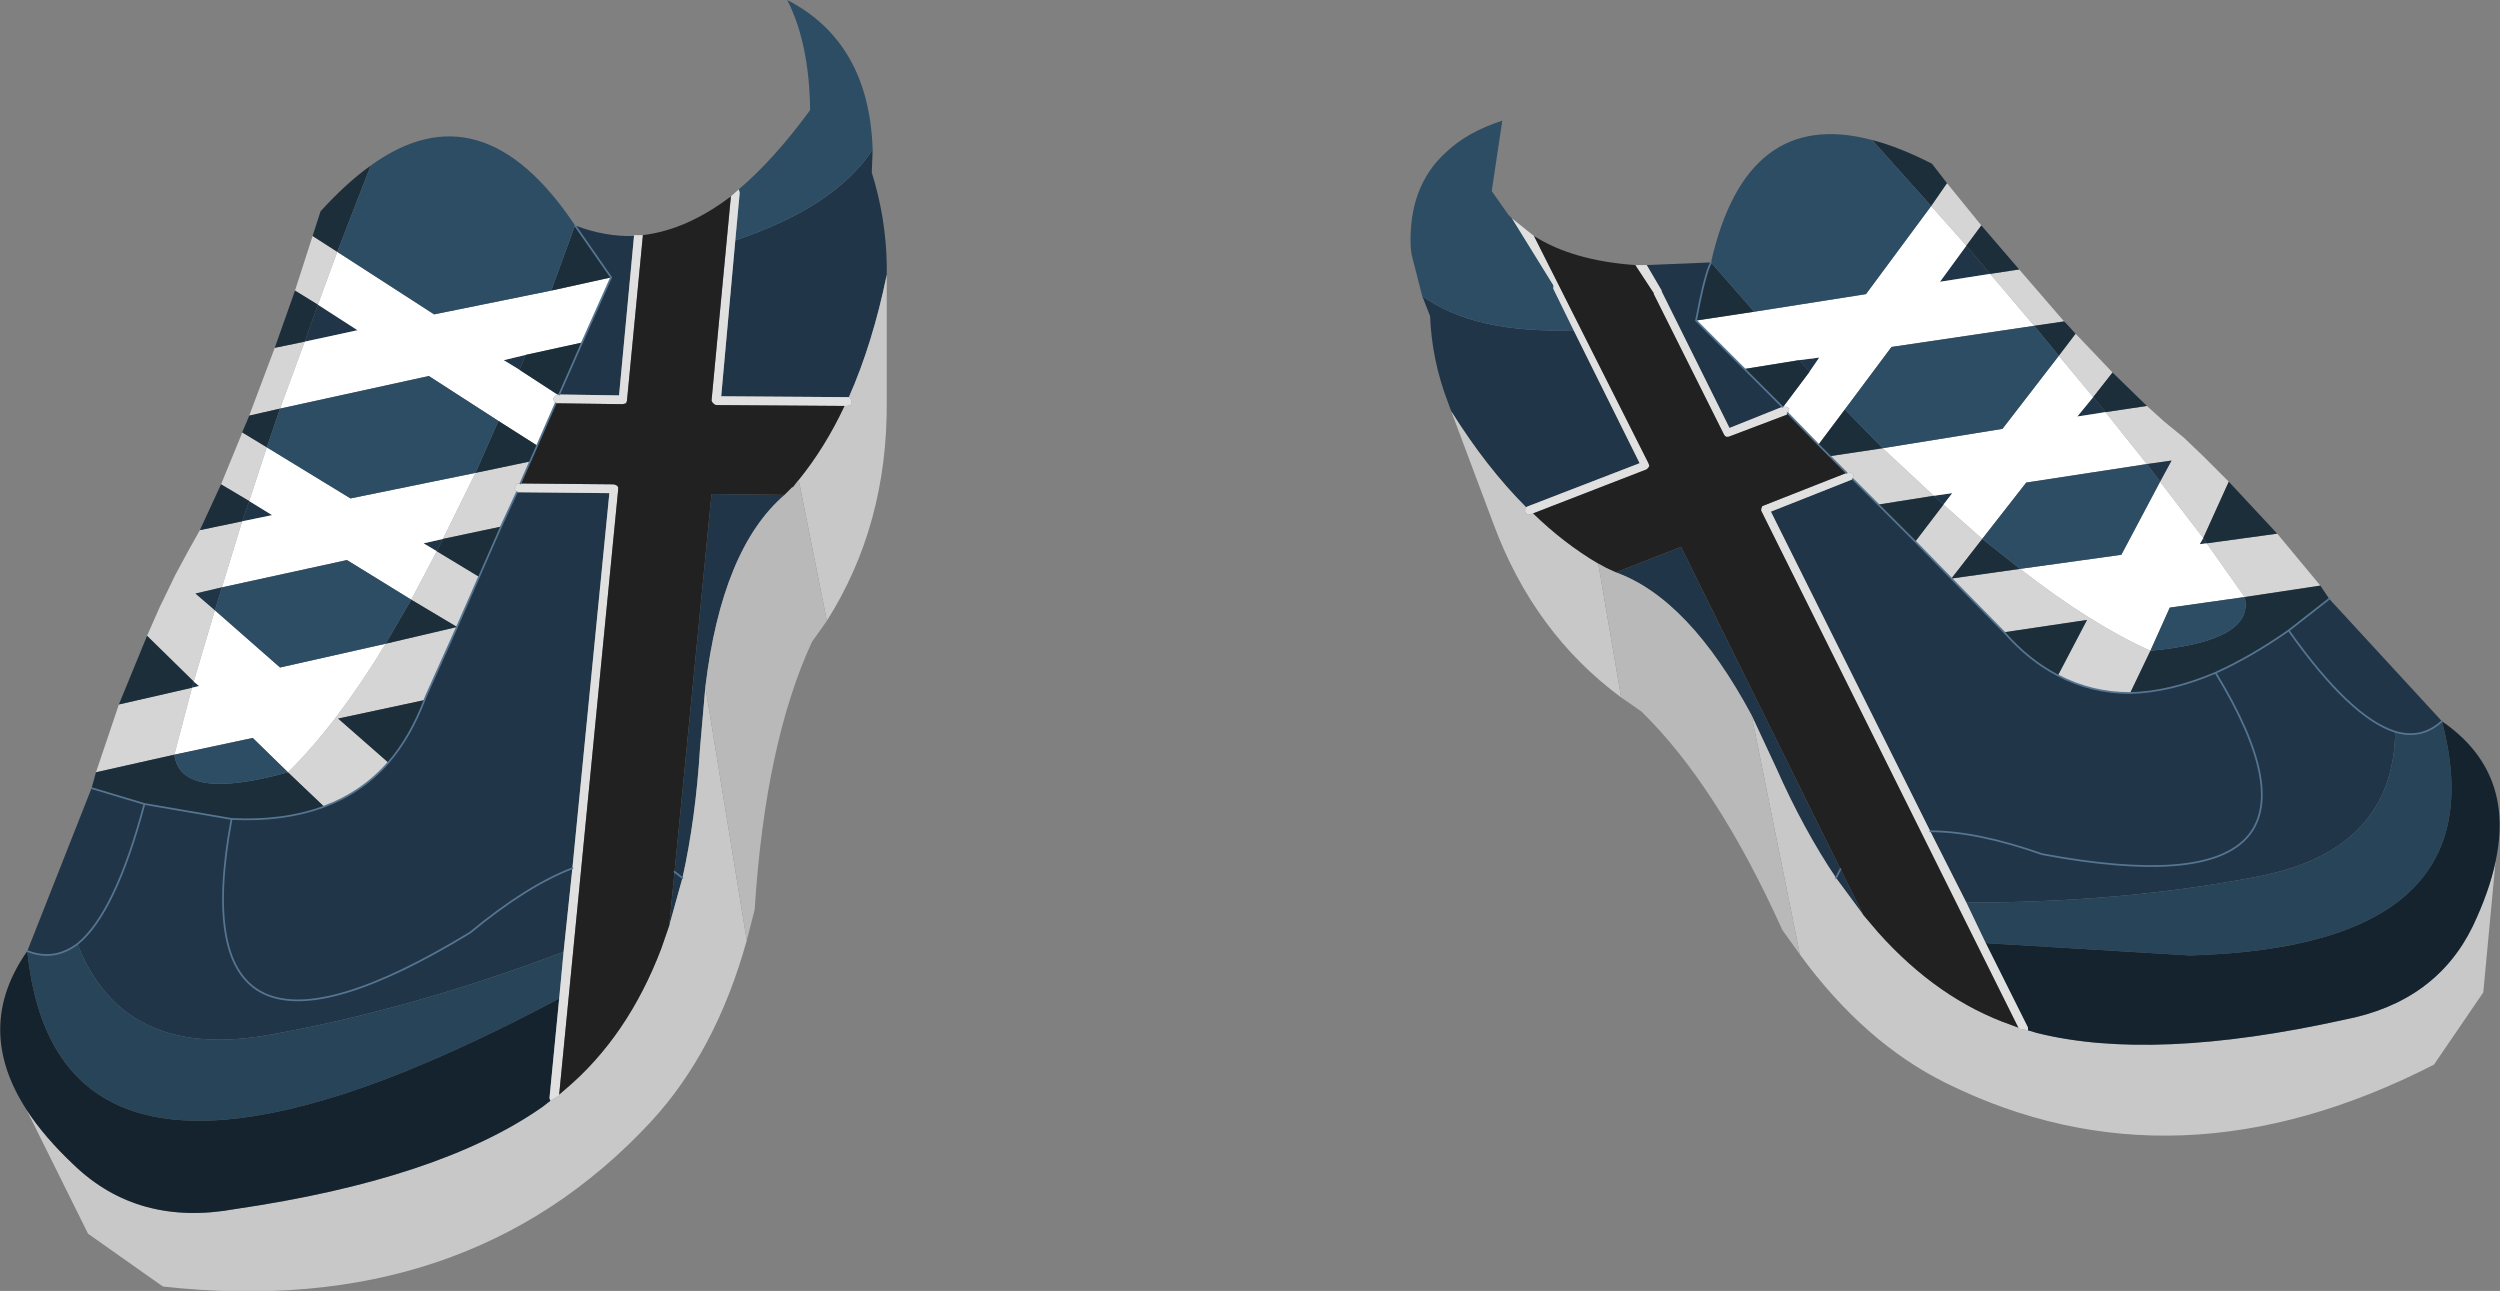
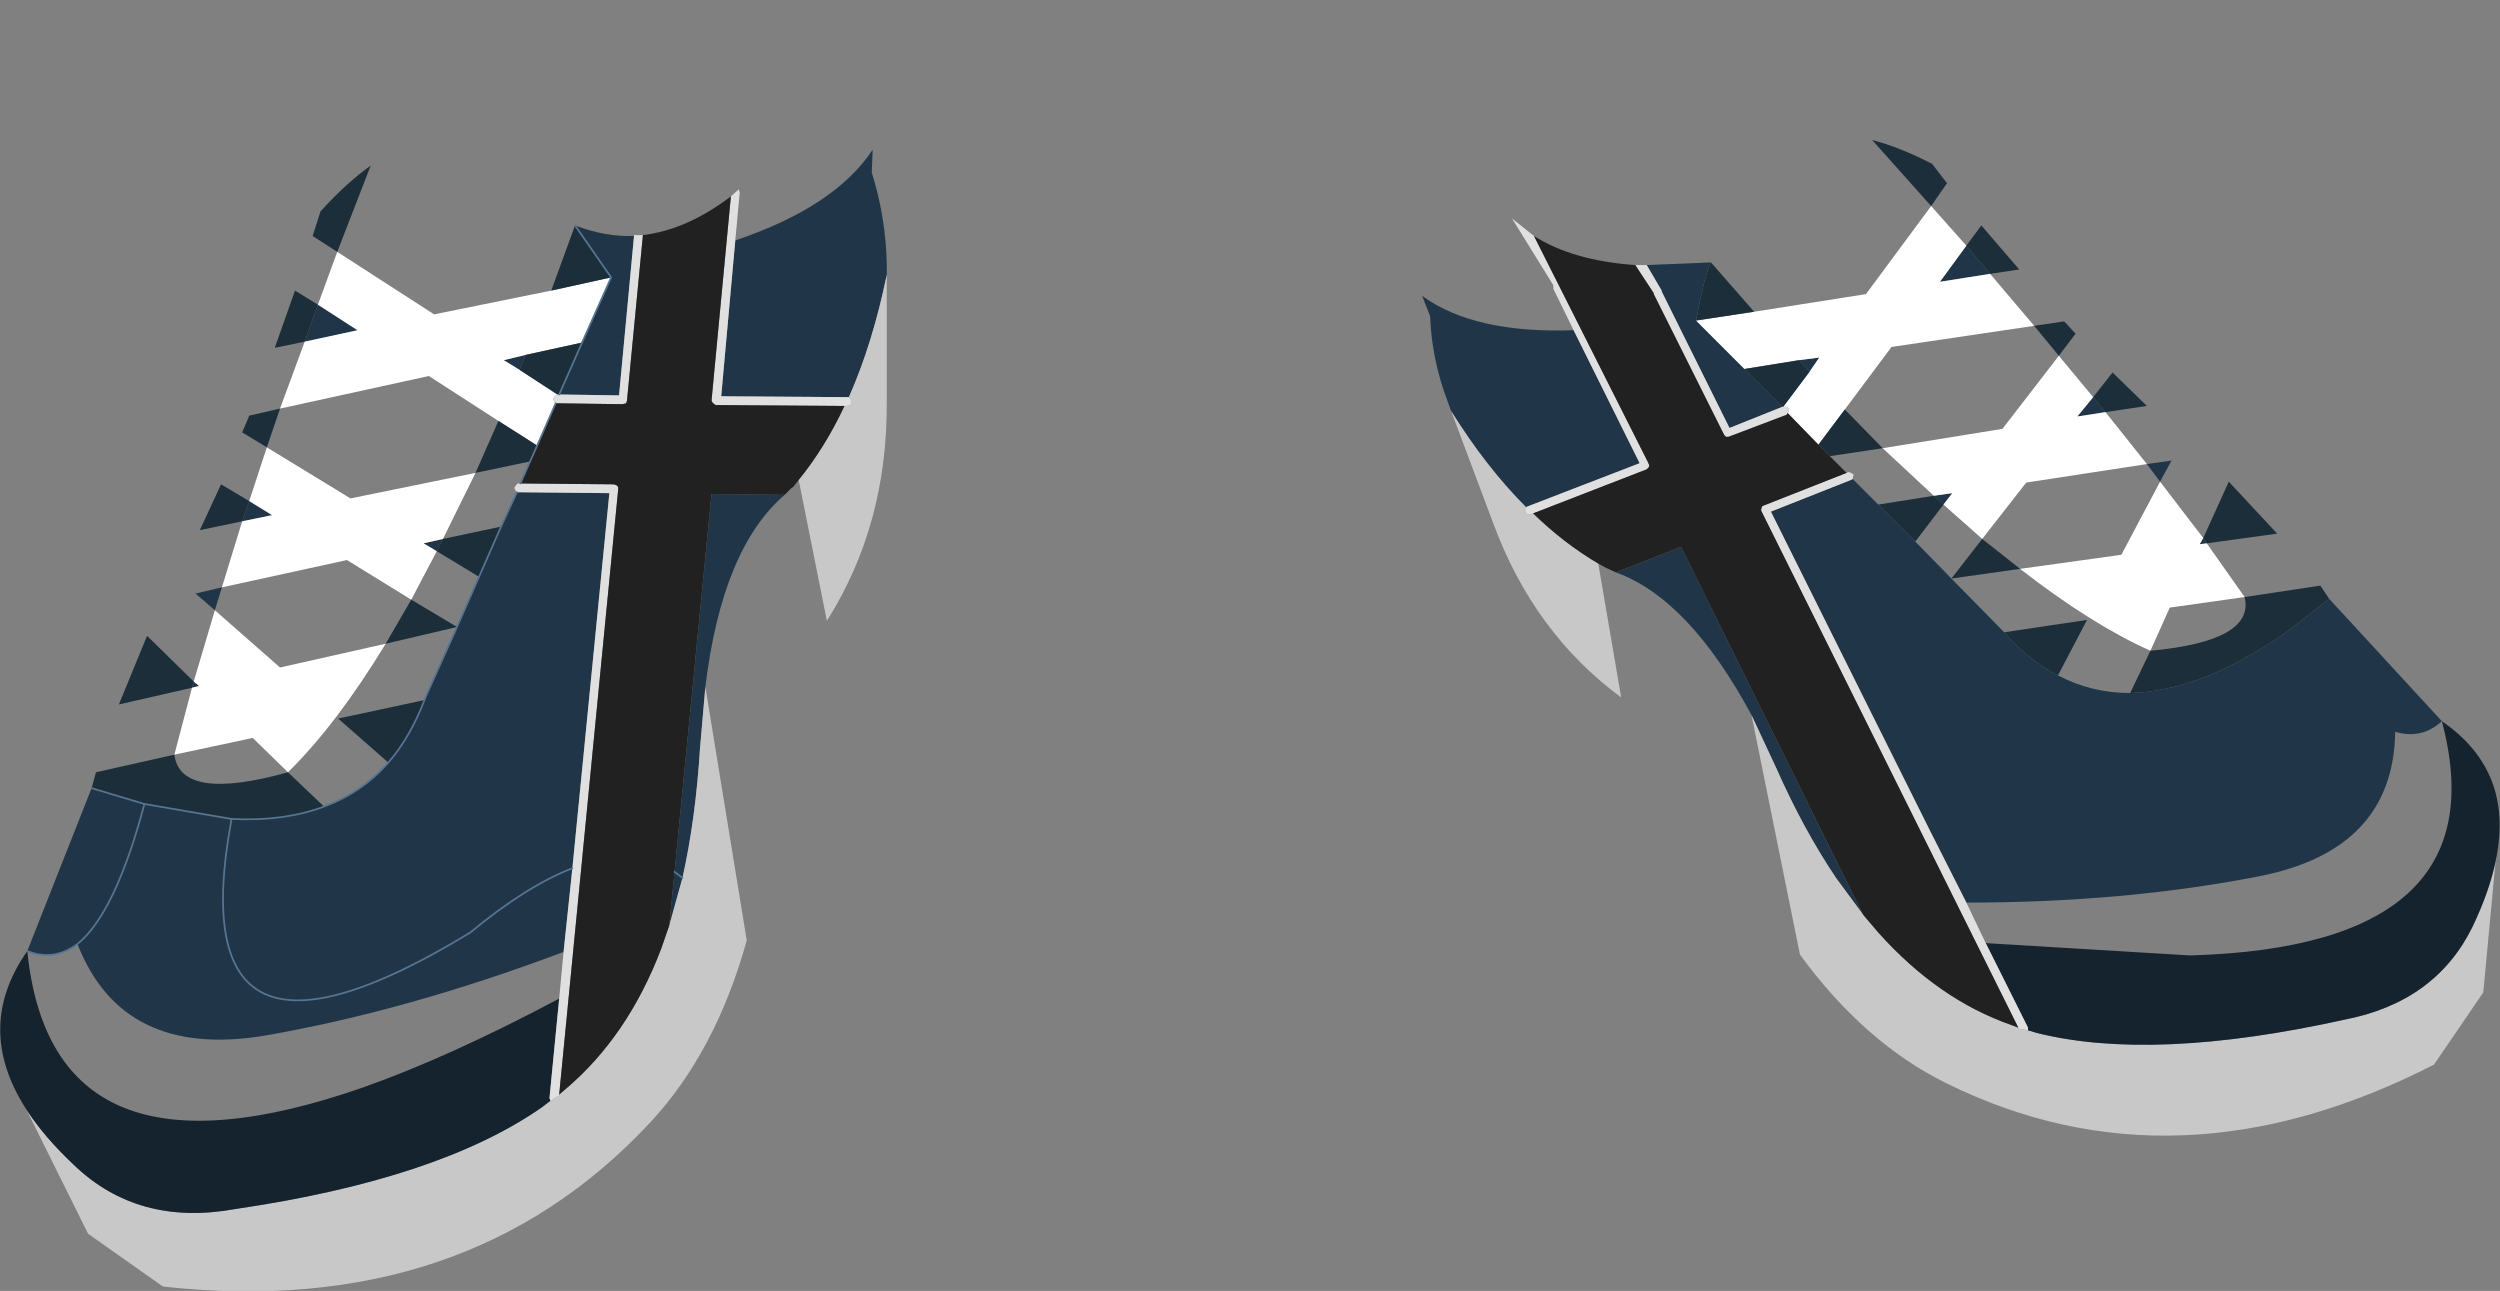
<svg xmlns="http://www.w3.org/2000/svg" height="73.3px" width="141.95px">
  <rect width="100%" height="100%" fill="#808080" stroke="none" />
  <g transform="matrix(1.0, 0.0, 0.0, 1.0, 0.0, 0.0)">
-     <path d="M18.05 17.3 L16.75 16.5 17.75 13.4 19.15 14.3 18.05 17.3 M15.6 19.75 L17.3 19.4 15.9 23.2 14.15 23.6 15.6 19.75 M5.45 43.85 L6.75 40.0 10.9 39.05 9.9 42.85 5.45 43.85 M8.35 36.1 L9.1 34.4 9.25 34.1 9.95 32.65 10.65 31.35 11.35 30.1 13.75 29.6 12.6 33.35 11.1 33.7 12.2 34.65 11.0 38.7 8.35 36.1 M12.55 27.5 L13.7 24.7 13.75 24.55 15.15 25.4 14.15 28.45 12.55 27.5 M16.35 43.85 Q19.1 41.15 21.9 36.55 L25.95 35.6 23.35 34.05 24.8 31.3 27.2 32.75 25.95 35.6 24.2 39.5 24.1 39.75 19.2 40.8 22.05 43.3 Q20.55 45.0 18.4 45.8 L16.35 43.85 M25.15 30.6 L27.0 26.85 30.1 26.2 29.55 27.45 29.45 27.45 Q29.35 27.45 29.3 27.55 L29.2 27.7 29.3 27.9 29.35 27.95 28.45 29.9 25.15 30.6 M110.55 10.4 L112.5 12.8 111.65 13.95 109.65 11.7 110.55 10.4 M114.65 15.3 L117.2 18.25 115.5 18.5 113.0 15.55 114.65 15.3 M117.85 18.95 L117.95 19.05 119.95 21.15 118.85 22.55 116.9 20.2 117.85 18.95 M121.9 23.05 L122.9 23.95 124.0 24.85 125.1 25.9 125.3 26.1 126.55 27.35 125.1 30.55 122.65 27.35 123.3 26.15 121.9 26.35 119.55 23.4 121.9 23.05 M129.3 30.3 L131.75 33.25 127.45 33.9 125.3 30.85 129.3 30.3 M104.85 26.85 L103.9 25.9 106.9 25.45 109.8 28.15 106.65 28.65 105.2 27.2 105.2 27.15 105.25 26.95 105.1 26.85 104.95 26.8 104.85 26.85 M110.35 28.65 L112.55 30.6 110.8 32.85 114.7 32.3 Q118.75 35.45 122.1 36.95 L120.95 39.35 Q118.75 39.35 116.85 38.35 L118.5 35.2 113.8 35.9 113.65 35.75 110.8 32.85 108.75 30.75 110.35 28.65" fill="#d5d5d5" fill-rule="evenodd" stroke="none" />
    <path d="M17.3 19.4 L18.05 17.3 20.3 18.75 17.3 19.4 M32.65 12.8 Q34.35 13.45 36.0 13.4 L35.15 22.45 31.75 22.4 33.05 19.45 34.7 15.75 32.65 12.8 M49.55 8.5 L49.5 9.8 Q50.3 12.35 50.35 15.0 L50.35 15.6 Q49.55 19.5 48.2 22.55 L48.1 22.55 40.95 22.5 41.75 13.65 Q47.4 11.75 49.55 8.5 M1.55 54.0 L5.2 44.75 8.2 45.65 13.15 46.5 Q16.1 46.65 18.4 45.8 20.55 45.0 22.05 43.3 23.3 41.85 24.1 39.75 L24.2 39.5 25.95 35.6 27.2 32.75 28.45 29.9 29.35 27.95 29.45 27.95 34.6 28.0 32.5 49.3 Q29.9 50.3 26.7 52.95 10.05 63.1 13.15 46.5 10.05 63.1 26.7 52.95 29.9 50.3 32.5 49.3 L32.0 54.05 Q23.1 57.4 15.05 58.8 6.95 60.15 4.4 53.6 3.05 54.6 1.55 54.0 M13.75 29.6 L14.15 28.45 15.45 29.25 13.75 29.6 M12.6 33.35 L12.2 34.65 11.1 33.7 12.6 33.35 M24.8 31.3 L24.05 30.85 25.15 30.6 24.8 31.3 M11.0 38.7 L11.3 38.95 10.9 39.05 11.0 38.7 M4.4 53.6 Q6.55 51.85 8.2 45.65 6.55 51.85 4.4 53.6 M80.75 16.8 Q83.7 18.95 89.35 18.75 L93.1 26.3 86.75 28.75 86.65 28.8 Q84.4 26.55 82.4 23.35 L82.2 22.8 Q81.3 20.45 81.2 17.95 L80.75 16.8 M93.5 15.05 L97.15 14.9 Q96.8 15.55 96.3 18.2 L99.05 20.95 101.2 23.1 98.2 24.3 94.35 16.55 94.35 16.5 93.5 15.05 M132.25 34.0 L138.65 40.95 Q137.5 42.0 136.0 41.55 133.45 40.75 129.95 35.8 133.45 40.75 136.0 41.55 135.9 48.25 128.3 49.75 120.65 51.25 111.65 51.25 L109.6 47.2 100.55 29.05 105.1 27.25 105.2 27.2 106.65 28.65 108.75 30.75 110.8 32.85 113.65 35.75 113.8 35.9 Q115.2 37.5 116.85 38.35 118.75 39.35 120.95 39.35 123.2 39.3 125.8 38.2 134.15 51.9 115.95 48.5 112.25 47.2 109.6 47.2 112.25 47.2 115.95 48.5 134.15 51.9 125.8 38.2 127.8 37.3 129.95 35.8 L132.25 34.0 M91.75 32.5 L95.45 31.05 104.5 49.35 105.8 51.95 104.25 49.85 Q102.4 47.1 100.85 43.6 L99.45 40.6 Q95.9 34.0 91.75 32.5 M29.85 20.15 L29.5 21.0 28.6 20.45 29.85 20.15 M38.0 52.55 L38.3 49.5 40.4 28.05 44.55 28.1 Q41.0 31.15 40.05 39.0 L39.75 42.45 Q39.5 46.5 38.75 49.85 L38.3 49.5 38.75 49.85 38.0 52.55 M111.65 13.95 L113.0 15.55 110.15 16.0 111.65 13.95 M118.85 22.55 L119.55 23.4 117.95 23.65 118.85 22.55 M109.8 28.15 L110.85 28.0 110.35 28.65 109.8 28.15 M102.75 21.1 L102.15 20.45 103.3 20.3 102.75 21.1 M121.9 26.35 L123.3 26.15 122.65 27.35 121.9 26.35 M125.3 30.85 L124.9 30.9 125.1 30.55 125.3 30.85 M104.25 49.85 L104.5 49.35 104.25 49.85" fill="#203548" fill-rule="evenodd" stroke="none" />
    <path d="M18.05 17.3 L19.15 14.3 24.65 17.85 31.3 16.5 34.7 15.75 33.05 19.45 29.85 20.15 28.6 20.45 29.5 21.0 31.65 22.4 31.5 22.5 31.4 22.65 31.5 22.85 31.55 22.9 30.5 25.3 28.3 23.9 24.35 21.35 15.9 23.2 17.3 19.4 20.3 18.75 18.05 17.3 M13.75 29.6 L15.45 29.25 14.15 28.45 15.15 25.4 19.9 28.3 27.0 26.85 25.15 30.6 24.05 30.85 24.8 31.3 23.35 34.05 19.7 31.8 12.6 33.35 13.75 29.6 M12.2 34.65 L15.9 37.9 21.9 36.55 Q19.1 41.15 16.35 43.85 L14.35 41.9 9.9 42.85 10.9 39.05 11.3 38.95 11.0 38.7 12.2 34.65 M101.5 23.45 L101.55 23.4 101.6 23.2 101.45 23.1 101.25 23.1 102.75 21.1 103.3 20.3 102.15 20.45 99.05 20.95 96.3 18.2 99.6 17.7 105.95 16.7 109.65 11.7 111.65 13.95 110.15 16.0 113.0 15.55 115.5 18.5 107.4 19.7 104.75 23.25 103.25 25.25 101.5 23.45 M118.85 22.55 L117.95 23.65 119.55 23.4 121.9 26.35 115.05 27.4 112.55 30.6 110.35 28.65 110.85 28.0 109.8 28.15 106.9 25.45 113.7 24.35 116.9 20.2 118.85 22.55 M122.65 27.35 L125.1 30.55 124.9 30.9 125.3 30.85 127.45 33.9 123.2 34.5 122.1 36.95 Q118.75 35.45 114.7 32.3 L120.45 31.5 122.65 27.35" fill="#ffffff" fill-rule="evenodd" stroke="none" />
    <path d="M16.75 16.5 L18.05 17.3 17.3 19.4 15.6 19.75 16.75 16.5 M19.15 14.3 L17.75 13.4 18.2 12.0 Q19.65 10.4 21.05 9.4 L19.15 14.3 M5.2 44.75 L5.45 43.85 9.9 42.85 Q10.25 45.55 16.35 43.85 L18.4 45.8 Q16.1 46.65 13.15 46.5 L8.2 45.65 5.2 44.75 M6.75 40.0 L8.35 36.1 11.0 38.7 10.9 39.05 6.75 40.0 M11.35 30.1 L12.55 27.5 14.15 28.45 13.75 29.6 11.35 30.1 M13.75 24.55 L14.05 23.85 14.15 23.6 15.9 23.2 15.15 25.4 13.75 24.55 M27.0 26.85 L28.3 23.9 30.5 25.3 30.1 26.2 27.0 26.85 M21.9 36.55 L23.35 34.05 25.95 35.6 21.9 36.55 M28.45 29.9 L27.2 32.75 24.8 31.3 25.15 30.6 28.45 29.9 M24.1 39.75 Q23.3 41.85 22.05 43.3 L19.2 40.8 24.1 39.75 M106.3 7.95 Q107.85 8.35 109.7 9.3 L110.55 10.4 109.65 11.7 106.3 7.95 M112.5 12.8 L114.65 15.3 113.0 15.55 111.65 13.95 112.5 12.8 M117.2 18.25 L117.35 18.4 117.85 18.95 116.9 20.2 115.5 18.5 117.2 18.25 M119.95 21.15 L121.9 23.05 119.55 23.4 118.85 22.55 119.95 21.15 M126.55 27.35 L129.3 30.3 125.3 30.85 125.1 30.55 126.55 27.35 M131.75 33.25 L132.25 34.0 129.95 35.8 Q127.8 37.3 125.8 38.2 123.2 39.3 120.95 39.35 L122.1 36.95 Q128.05 36.4 127.45 33.9 L131.75 33.25 M101.25 23.1 L101.2 23.1 99.05 20.95 102.15 20.45 102.75 21.1 101.25 23.1 M96.3 18.2 Q96.8 15.55 97.15 14.9 L99.6 17.7 96.3 18.2 M103.9 25.9 L103.25 25.25 104.75 23.25 106.9 25.45 103.9 25.9 M31.3 16.5 L32.65 12.8 34.7 15.75 31.3 16.5 M33.05 19.45 L31.75 22.4 31.65 22.4 29.5 21.0 29.85 20.15 33.05 19.45 M109.8 28.15 L110.35 28.65 108.75 30.75 106.65 28.65 109.8 28.15 M116.85 38.35 Q115.2 37.5 113.8 35.9 L118.5 35.2 116.85 38.35 M114.7 32.3 L110.8 32.85 112.55 30.6 114.7 32.3" fill="#1b2e3a" fill-rule="evenodd" stroke="none" />
-     <path d="M21.05 9.4 Q27.35 4.85 32.65 12.8 L31.3 16.5 24.65 17.85 19.15 14.3 21.05 9.4 M41.95 10.75 Q43.95 9.05 46.0 6.25 45.95 2.45 44.7 0.0 49.35 2.4 49.55 8.5 47.4 11.75 41.75 13.65 L42.0 10.95 41.95 10.75 M15.15 25.4 L15.9 23.2 24.35 21.35 28.3 23.9 27.0 26.85 19.9 28.3 15.15 25.4 M12.2 34.65 L12.6 33.35 19.7 31.8 23.35 34.05 21.9 36.55 15.9 37.9 12.2 34.65 M9.9 42.85 L14.35 41.9 16.35 43.85 Q10.25 45.55 9.9 42.85 M80.75 16.8 L80.15 14.45 80.1 14.05 Q79.95 10.6 82.1 8.65 83.3 7.5 85.3 6.85 L84.7 10.85 85.65 12.2 85.85 12.4 88.2 16.2 88.2 16.4 89.35 18.75 Q83.7 18.95 80.75 16.8 M97.15 14.9 Q99.15 6.05 106.3 7.95 L109.65 11.7 105.95 16.7 99.6 17.7 97.15 14.9 M115.5 18.5 L116.9 20.2 113.7 24.35 106.9 25.45 104.75 23.25 107.4 19.7 115.5 18.5 M112.55 30.6 L115.05 27.4 121.9 26.35 122.65 27.35 120.45 31.5 114.7 32.3 112.55 30.6 M122.1 36.95 L123.2 34.5 127.45 33.9 Q128.05 36.4 122.1 36.95" fill="#2d4d64" fill-rule="evenodd" stroke="none" />
-     <path d="M4.4 53.6 Q6.95 60.15 15.05 58.8 23.1 57.4 32.0 54.05 L31.75 56.7 Q25.55 60.0 20.6 61.75 2.95 67.9 1.55 54.0 3.05 54.6 4.4 53.6 M136.0 41.55 Q137.5 42.0 138.65 40.95 142.05 53.75 124.35 54.25 L112.75 53.55 111.65 51.25 Q120.65 51.25 128.3 49.75 135.9 48.25 136.0 41.55" fill="#274458" fill-rule="evenodd" stroke="none" />
    <path d="M50.35 15.6 L50.35 22.8 Q50.4 29.8 46.95 35.25 L45.35 27.25 Q46.85 25.4 47.95 23.05 L48.1 23.05 48.3 23.0 48.35 22.8 48.3 22.65 48.2 22.55 Q49.55 19.5 50.35 15.6 M42.4 53.4 Q40.65 59.7 36.95 63.7 26.5 74.95 9.25 73.05 L5.0 70.05 1.5 63.0 Q2.5 64.55 4.2 66.15 7.85 69.65 13.35 68.65 24.95 66.95 30.8 62.85 L31.25 62.5 31.75 62.2 31.75 62.15 32.1 61.85 Q35.65 58.85 37.55 53.85 L38.0 52.55 38.75 49.85 Q39.5 46.5 39.75 42.45 L40.05 39.0 42.4 53.4 M141.7 48.9 L141.0 56.35 138.2 60.45 Q123.55 67.95 110.5 61.5 105.85 59.2 102.2 54.2 L99.45 40.6 100.85 43.6 Q102.4 47.1 104.25 49.85 L105.8 51.95 106.65 52.95 Q110.05 56.75 114.2 58.2 L114.6 58.35 114.6 58.4 115.15 58.5 115.65 58.65 Q122.25 60.3 133.1 57.9 138.3 56.9 140.4 52.6 141.35 50.6 141.7 48.9 M92.05 39.6 Q87.1 35.95 84.8 29.75 L82.4 23.35 Q84.4 26.55 86.65 28.8 L86.6 28.9 86.6 29.05 86.7 29.2 86.9 29.2 87.05 29.15 Q88.8 30.85 90.75 32.0 L92.05 39.6" fill="#c8c8c8" fill-rule="evenodd" stroke="none" />
    <path d="M1.5 63.0 Q-1.5 58.35 1.55 54.0 2.95 67.9 20.6 61.75 25.55 60.0 31.75 56.7 L31.2 62.35 31.25 62.5 30.8 62.85 Q24.95 66.95 13.35 68.65 7.85 69.65 4.2 66.15 2.5 64.55 1.5 63.0 M138.65 40.95 Q142.8 43.8 141.7 48.9 141.35 50.6 140.4 52.6 138.3 56.9 133.1 57.9 122.25 60.3 115.65 58.65 L115.15 58.5 115.15 58.35 112.75 53.55 124.35 54.25 Q142.05 53.75 138.65 40.95" fill="#14232e" fill-rule="evenodd" stroke="none" />
    <path d="M36.0 13.4 L36.0 13.35 36.5 13.35 36.5 13.4 35.6 22.75 35.55 22.9 35.35 22.95 31.65 22.9 31.55 22.9 31.5 22.85 31.4 22.65 31.5 22.5 31.65 22.4 31.75 22.4 35.15 22.45 36.0 13.4 M41.5 11.15 L41.95 10.75 42.0 10.95 41.75 13.65 40.95 22.5 48.1 22.55 48.2 22.55 48.3 22.65 48.35 22.8 48.3 23.0 48.1 23.05 47.95 23.05 40.65 23.0 40.55 22.95 40.45 22.85 40.4 22.75 41.5 11.15 M32.5 49.3 L34.6 28.0 29.45 27.95 29.35 27.95 29.3 27.9 29.2 27.7 29.3 27.55 Q29.35 27.45 29.45 27.45 L29.55 27.45 34.85 27.5 35.0 27.55 35.1 27.65 35.1 27.8 31.75 62.15 31.75 62.2 31.25 62.5 31.2 62.35 31.75 56.7 32.0 54.05 32.5 49.3 M89.35 18.75 L88.2 16.4 88.2 16.2 85.85 12.4 87.1 13.4 93.6 26.3 93.65 26.45 93.6 26.55 93.5 26.65 87.05 29.15 86.9 29.2 86.7 29.2 86.6 29.05 86.6 28.9 86.65 28.8 86.75 28.75 93.1 26.3 89.35 18.75 M92.85 15.05 L93.5 15.05 94.35 16.5 94.35 16.55 98.2 24.3 101.2 23.1 101.25 23.1 101.45 23.1 101.6 23.2 101.55 23.4 101.5 23.45 101.45 23.55 98.15 24.8 98.0 24.8 97.9 24.7 93.9 16.7 93.9 16.65 92.85 15.05 M114.6 58.35 L100.0 29.0 100.0 28.9 100.05 28.75 100.15 28.7 104.85 26.85 104.95 26.8 105.1 26.85 105.25 26.95 105.2 27.15 105.2 27.2 105.1 27.25 100.55 29.05 109.6 47.2 111.65 51.25 112.75 53.55 115.15 58.35 115.15 58.5 114.6 58.4 114.6 58.35" fill="#e0e0e0" fill-rule="evenodd" stroke="none" />
    <path d="M36.5 13.35 Q39.0 13.05 41.5 11.15 L40.4 22.75 40.45 22.85 40.55 22.95 40.65 23.0 47.95 23.05 Q46.85 25.4 45.35 27.25 L45.0 27.7 45.0 27.65 44.55 28.1 40.4 28.05 38.3 49.5 38.0 52.55 37.55 53.85 Q35.65 58.85 32.1 61.85 L31.75 62.15 35.1 27.8 35.1 27.65 35.0 27.55 34.85 27.5 29.55 27.45 30.1 26.2 30.5 25.3 31.55 22.9 31.65 22.9 35.35 22.95 35.55 22.9 35.6 22.75 36.5 13.4 36.5 13.35 M87.1 13.4 Q89.3 14.8 92.85 15.05 L93.9 16.65 93.9 16.7 97.9 24.7 98.0 24.8 98.15 24.8 101.45 23.55 101.5 23.45 103.25 25.25 103.9 25.9 104.85 26.85 100.15 28.7 100.05 28.75 100.0 28.9 100.0 29.0 114.6 58.35 114.2 58.2 Q110.05 56.75 106.65 52.95 L105.8 51.95 104.5 49.35 95.45 31.05 91.75 32.5 91.2 32.25 90.75 32.0 Q88.8 30.85 87.05 29.15 L93.5 26.65 93.6 26.55 93.65 26.45 93.6 26.3 87.1 13.4" fill="#212121" fill-rule="evenodd" stroke="none" />
-     <path d="M46.95 35.25 L46.1 36.45 Q43.45 42.2 42.85 51.65 L42.4 53.4 40.05 39.0 Q41.0 31.15 44.55 28.1 L45.0 27.65 45.0 27.7 45.35 27.25 46.95 35.25 M102.2 54.2 L101.2 52.8 Q97.5 44.6 93.2 40.4 L92.05 39.6 90.75 32.0 91.2 32.25 91.75 32.5 Q95.9 34.0 99.45 40.6 L102.2 54.2" fill="#b9b9b9" fill-rule="evenodd" stroke="none" />
-     <path d="M101.2 23.1 L99.05 20.95 96.3 18.2 Q96.8 15.55 97.15 14.9 M104.85 26.85 L103.9 25.9 103.25 25.25 101.5 23.45 M106.65 28.65 L108.75 30.75 110.8 32.85 113.65 35.75 113.8 35.9 Q115.2 37.5 116.85 38.35 118.75 39.35 120.95 39.35 123.2 39.3 125.8 38.2 134.15 51.9 115.95 48.5 112.25 47.2 109.6 47.2 M105.2 27.2 L106.65 28.65 M132.25 34.0 L129.95 35.8 Q133.45 40.75 136.0 41.55 137.5 42.0 138.65 40.95 M129.95 35.8 Q127.8 37.3 125.8 38.2 M104.5 49.35 L104.25 49.85" fill="none" stroke="#567591" stroke-linecap="round" stroke-linejoin="round" stroke-width="0.1" />
    <path d="M30.1 26.2 L30.5 25.3 31.55 22.9 M18.4 45.8 Q16.1 46.65 13.15 46.5 10.05 63.1 26.7 52.95 29.9 50.3 32.5 49.3 M29.35 27.95 L28.45 29.9 27.2 32.75 25.95 35.6 24.2 39.5 24.1 39.75 Q23.3 41.85 22.05 43.3 20.55 45.0 18.4 45.8 M8.2 45.65 Q6.55 51.85 4.4 53.6 3.05 54.6 1.55 54.0 M8.2 45.65 L5.2 44.75 M13.15 46.5 L8.2 45.65 M32.65 12.8 L34.7 15.75 33.05 19.45 31.75 22.4 M30.1 26.2 L29.55 27.45 M38.3 49.5 L38.75 49.85" fill="none" stroke="#567591" stroke-linecap="round" stroke-linejoin="round" stroke-width="0.1" />
  </g>
</svg>